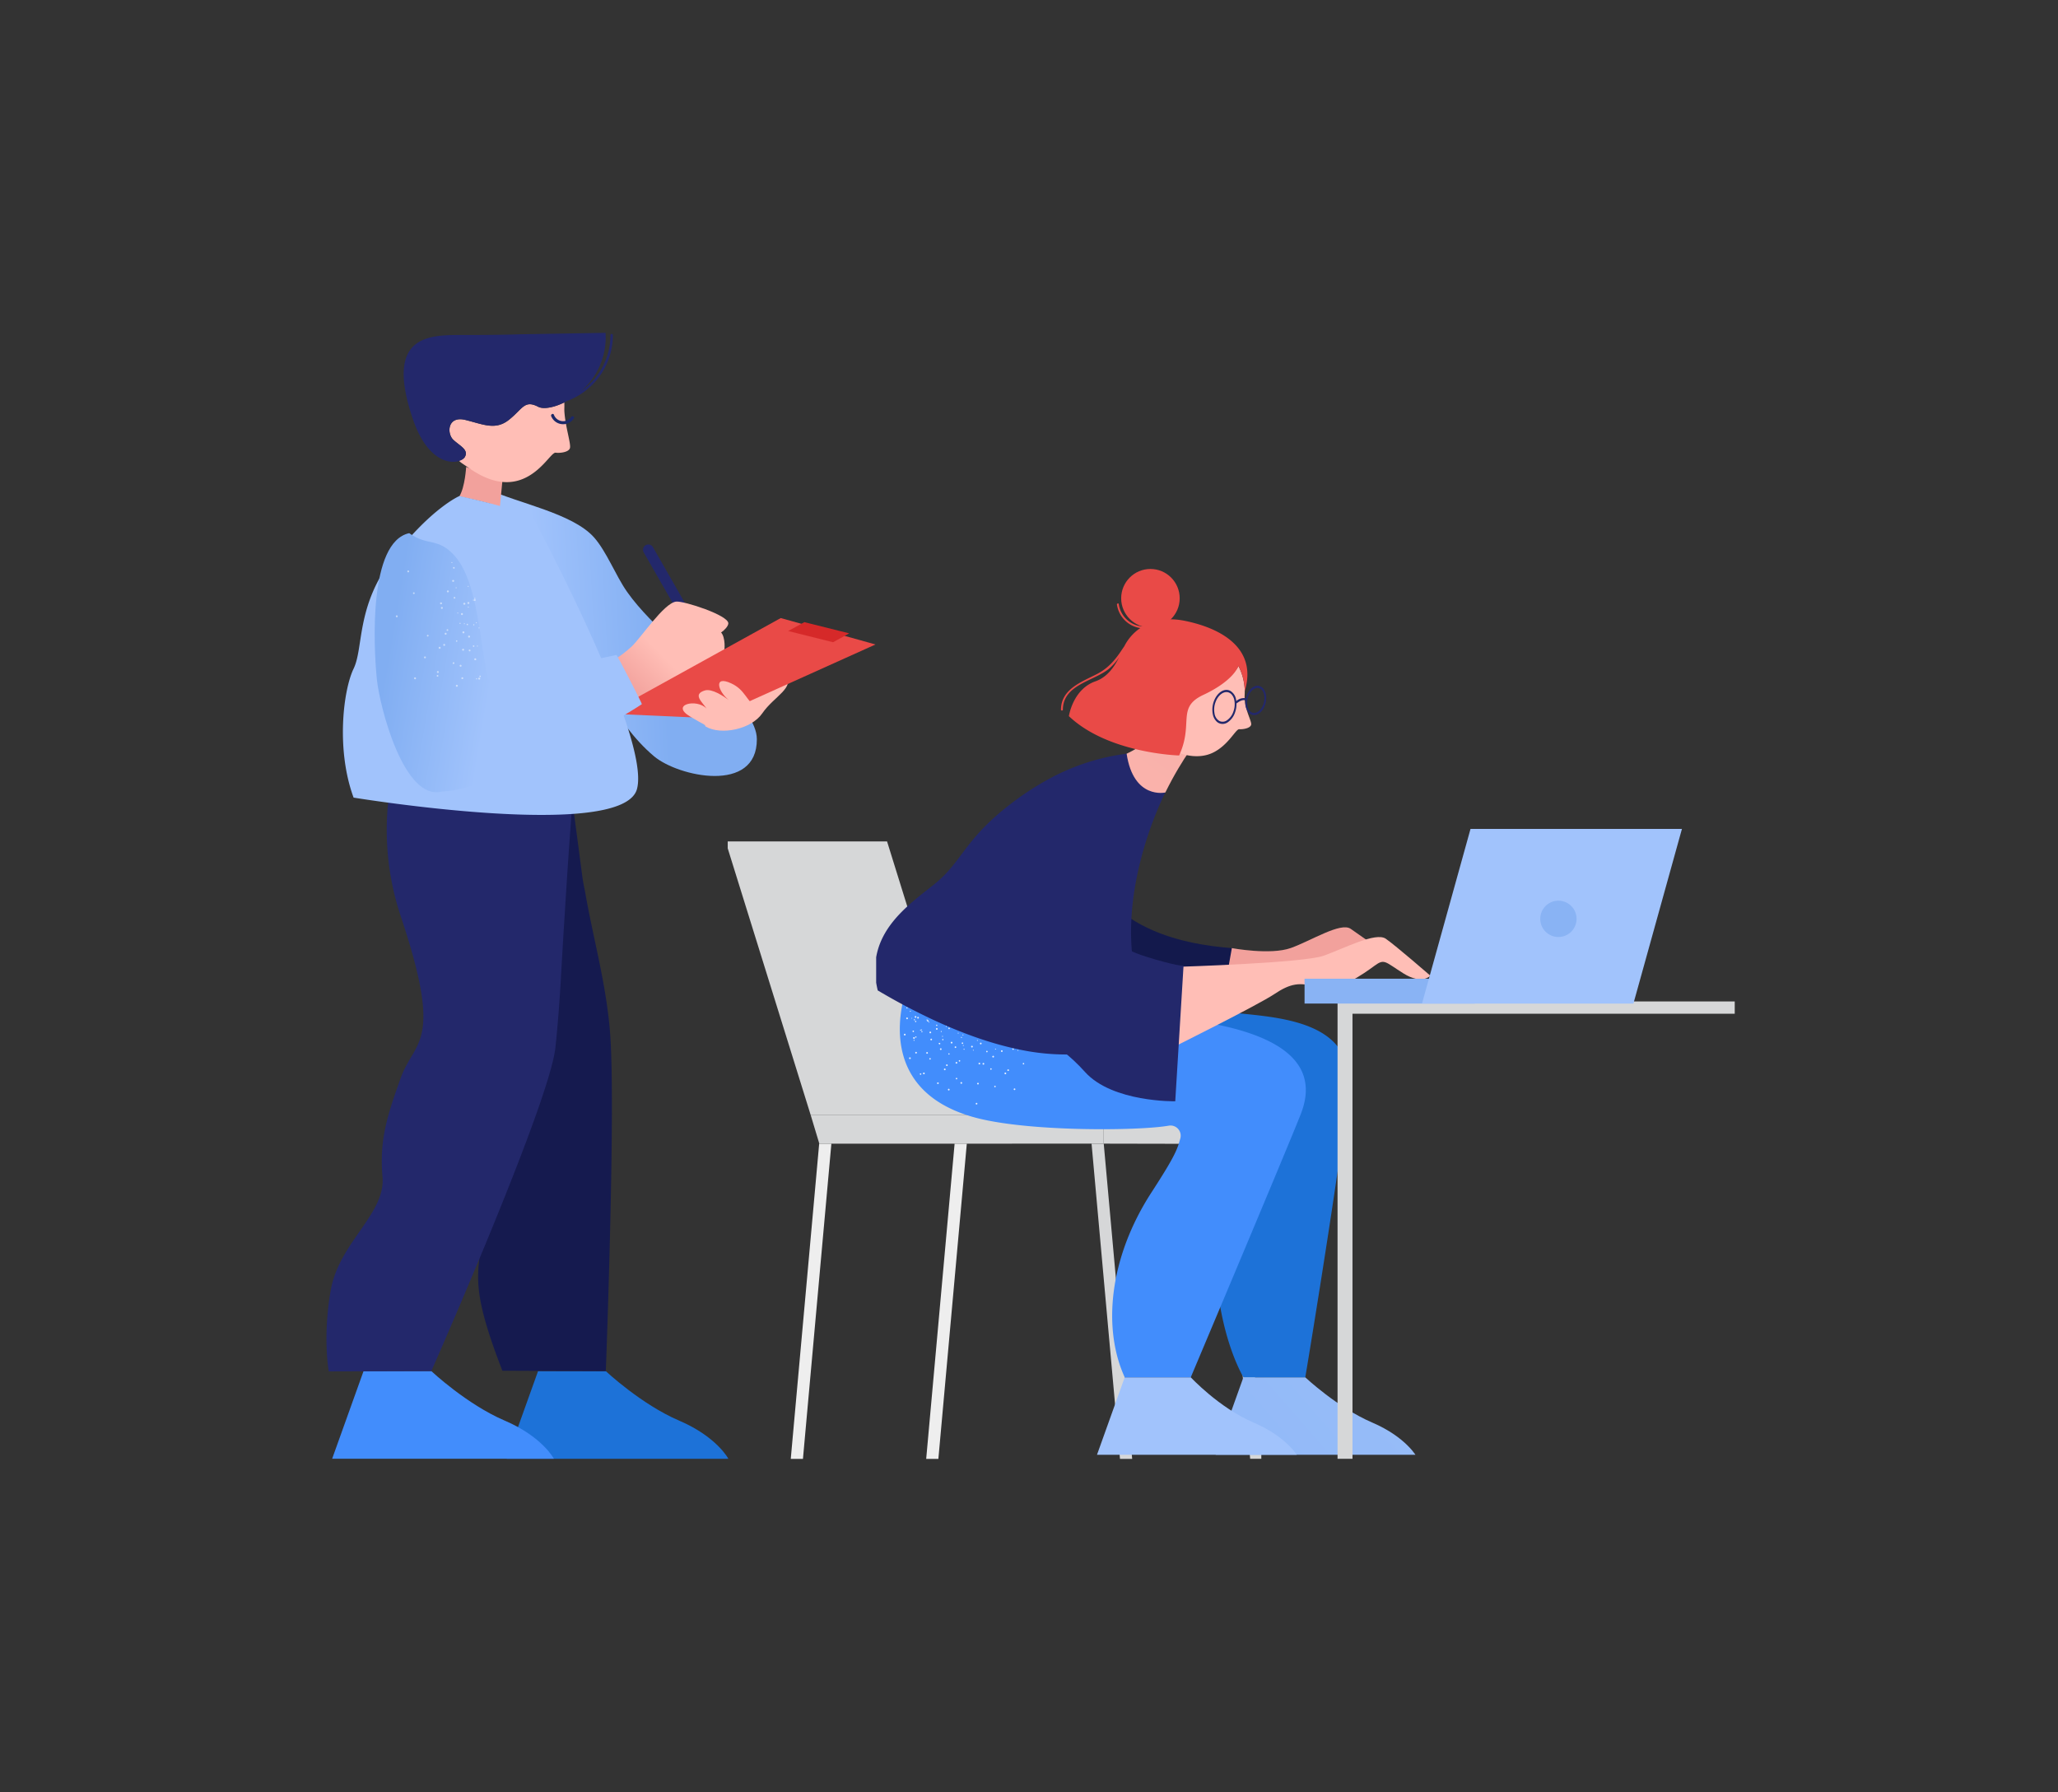
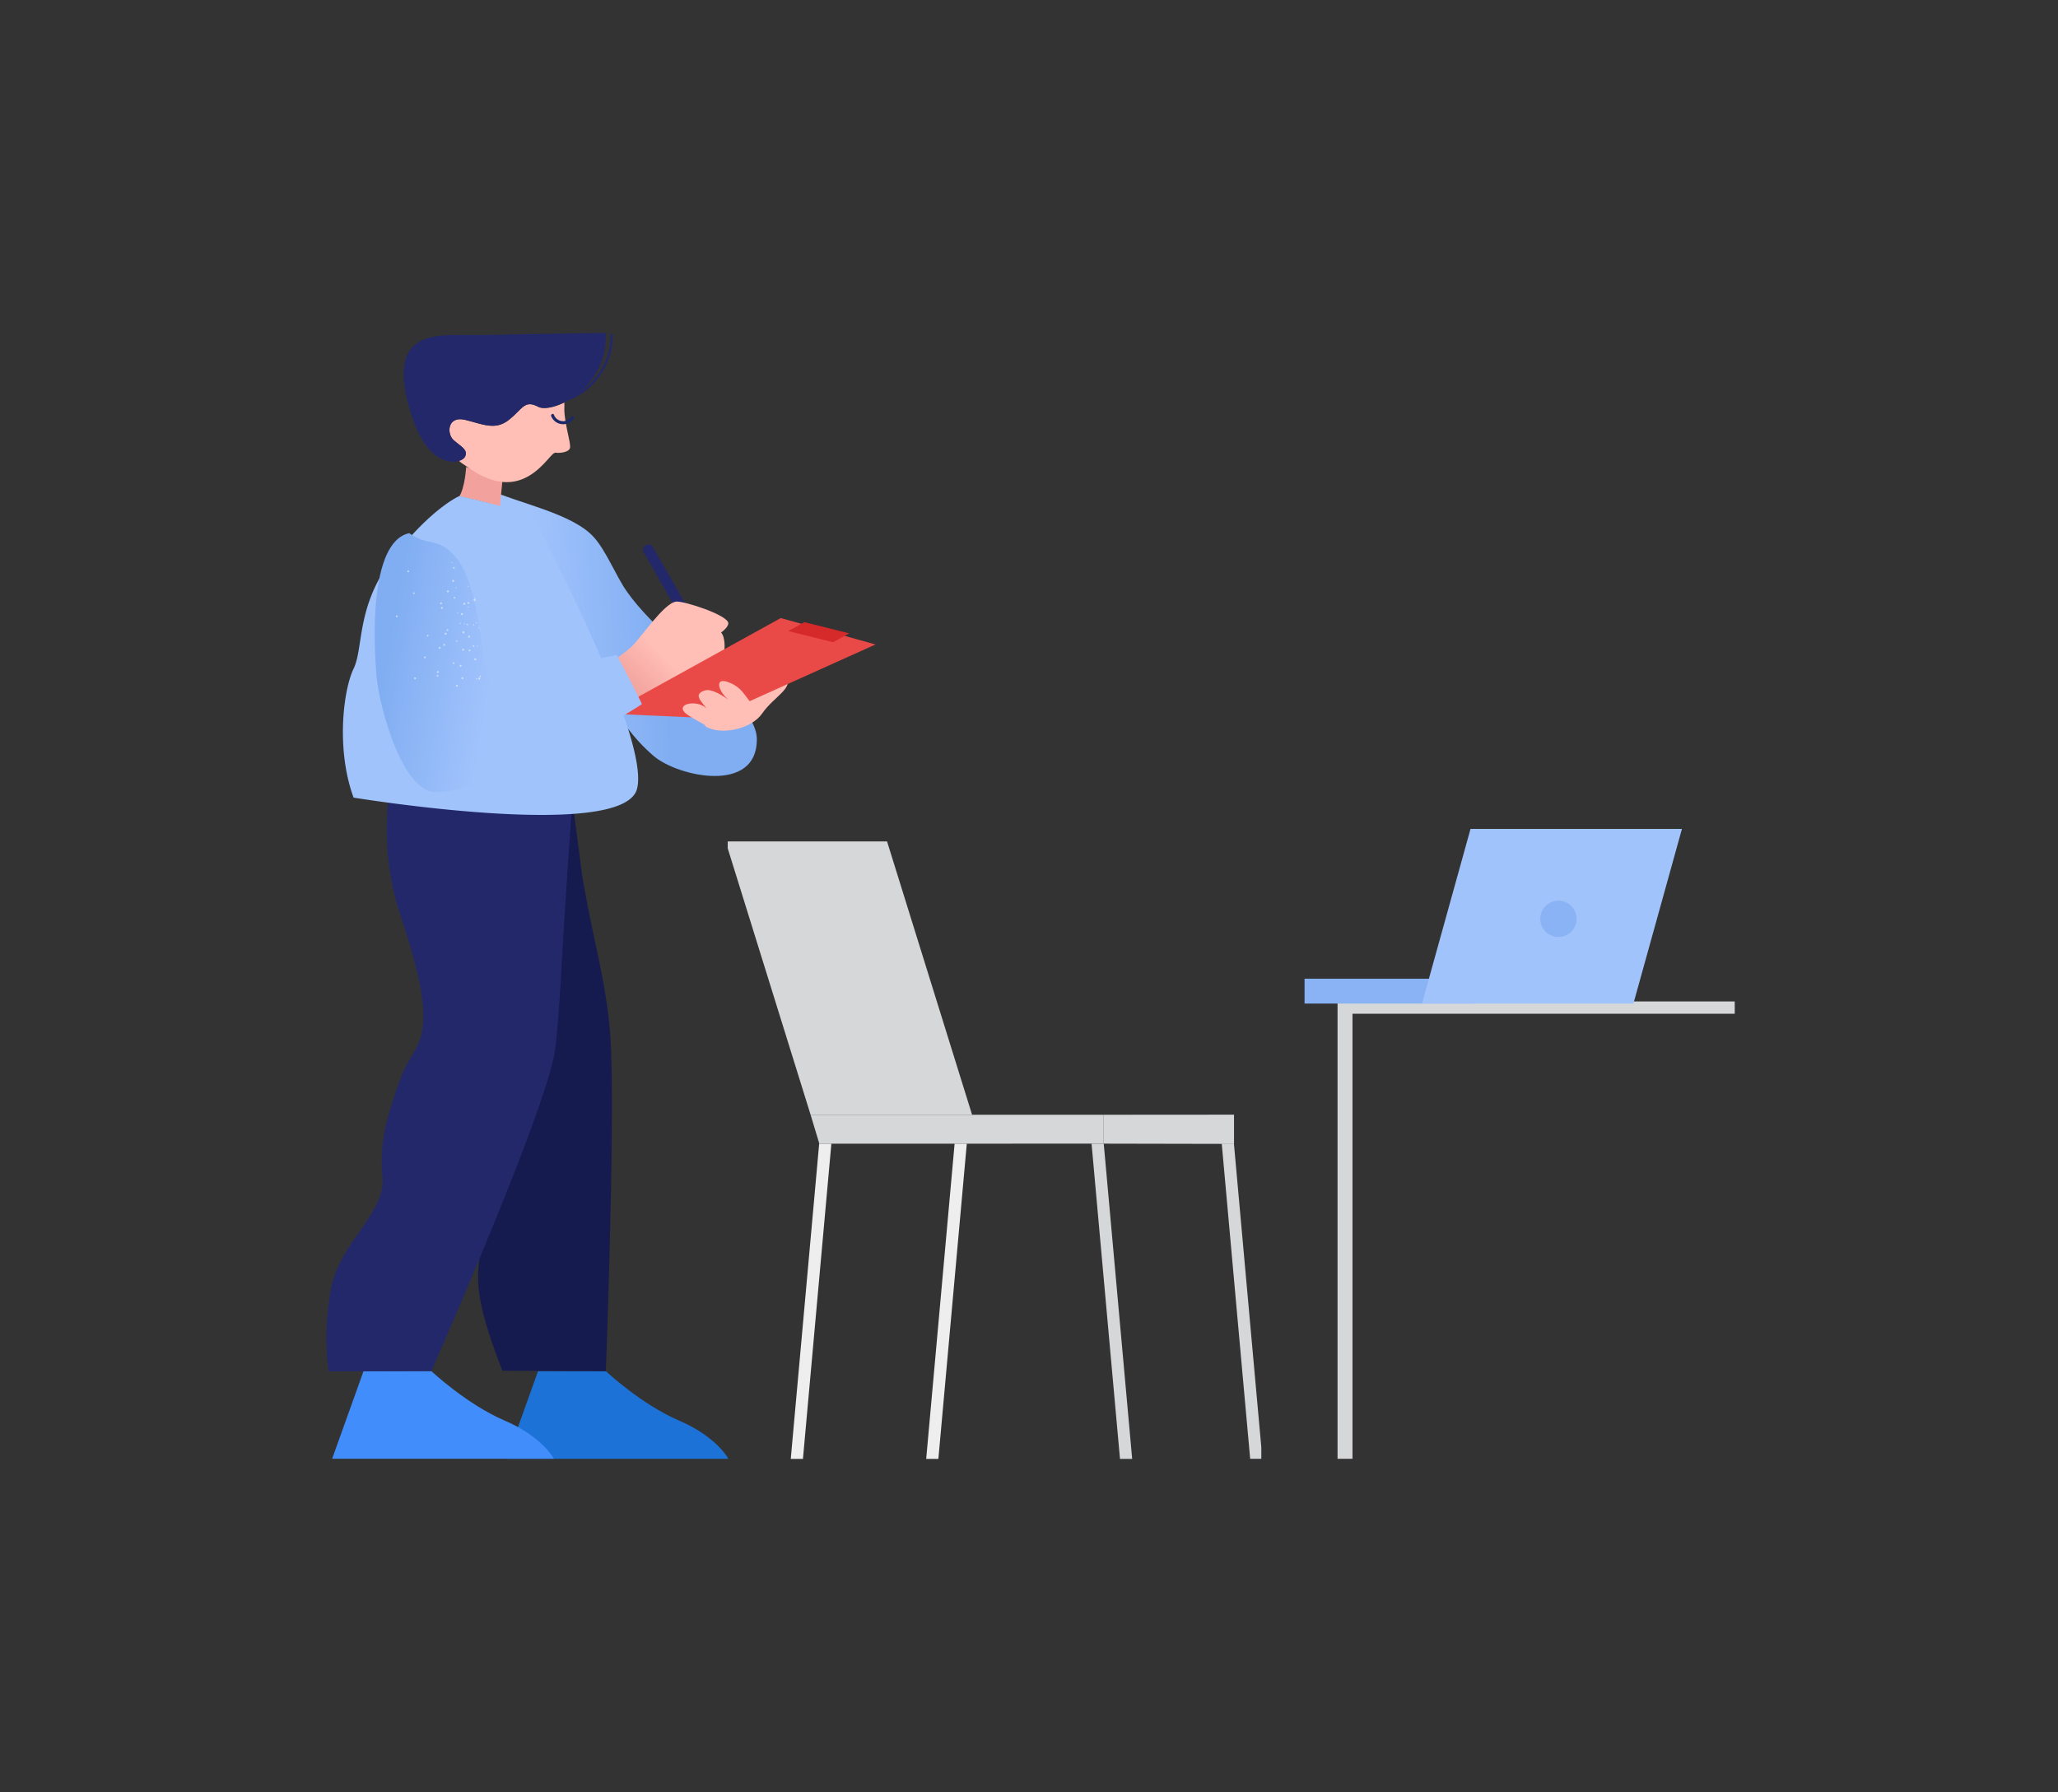
<svg xmlns="http://www.w3.org/2000/svg" xmlns:xlink="http://www.w3.org/1999/xlink" width="643" height="560" viewBox="0 0 643 560">
  <rect x="0" y="0" width="643" height="560" fill="#333333" stroke="none" />
  <defs>
    <clipPath id="clip-path">
      <rect id="Rectangle_5547" data-name="Rectangle 5547" width="166.718" height="193.042" />
    </clipPath>
    <linearGradient id="linear-gradient" x1="290.232" y1="-34.201" x2="303.728" y2="-34.201" gradientUnits="objectBoundingBox">
      <stop offset="0.09" stop-color="#eee" />
      <stop offset="0.818" stop-color="#d6d7d8" />
    </linearGradient>
    <linearGradient id="linear-gradient-2" x1="248.547" y1="-34.201" x2="262.042" y2="-34.201" xlink:href="#linear-gradient" />
    <linearGradient id="linear-gradient-3" x1="-190.935" y1="-34.201" x2="-177.439" y2="-34.201" xlink:href="#linear-gradient" />
    <linearGradient id="linear-gradient-4" x1="-144.467" y1="-34.201" x2="-130.972" y2="-34.201" xlink:href="#linear-gradient" />
    <linearGradient id="linear-gradient-5" x1="42.808" y1="-316.796" x2="31.332" y2="-296.882" xlink:href="#linear-gradient" />
    <linearGradient id="linear-gradient-6" x1="50.455" y1="-25.856" x2="39.062" y2="-21.88" xlink:href="#linear-gradient" />
    <linearGradient id="linear-gradient-7" x1="-268.232" y1="-287.932" x2="-214.065" y2="-320.063" xlink:href="#linear-gradient" />
    <clipPath id="clip-path-2">
-       <rect id="Rectangle_5548" data-name="Rectangle 5548" width="172.986" height="277.028" />
-     </clipPath>
+       </clipPath>
    <linearGradient id="linear-gradient-8" x1="-63.816" y1="-60.08" x2="-50.321" y2="-60.08" gradientUnits="objectBoundingBox">
      <stop offset="0" stop-color="#ffbeb6" />
      <stop offset="1" stop-color="#f2a19c" />
    </linearGradient>
    <linearGradient id="linear-gradient-9" x1="-66.196" y1="74.58" x2="-52.701" y2="74.58" gradientUnits="objectBoundingBox">
      <stop offset="0" stop-color="#28306d" />
      <stop offset="1" stop-color="#13194c" />
    </linearGradient>
    <linearGradient id="linear-gradient-10" x1="66.776" y1="184.345" x2="57.202" y2="187.644" gradientUnits="objectBoundingBox">
      <stop offset="0" stop-color="#a1c3fc" />
      <stop offset="0.696" stop-color="#81aef2" />
      <stop offset="0.844" stop-color="#7dacf1" />
      <stop offset="1" stop-color="#78a9ef" />
    </linearGradient>
    <linearGradient id="linear-gradient-11" x1="55.249" y1="185.798" x2="37.516" y2="193.495" gradientUnits="objectBoundingBox">
      <stop offset="0" stop-color="#a1c3fc" />
      <stop offset="0.696" stop-color="#81aef2" />
      <stop offset="1" stop-color="#78a9ef" />
    </linearGradient>
    <linearGradient id="linear-gradient-12" x1="36.8" y1="38.603" x2="27.583" y2="30.902" gradientUnits="objectBoundingBox">
      <stop offset="0.129" stop-color="#428dfc" />
      <stop offset="0.999" stop-color="#1d72d8" />
    </linearGradient>
    <linearGradient id="linear-gradient-13" x1="30.153" y1="25.192" x2="31.876" y2="35.397" gradientUnits="objectBoundingBox">
      <stop offset="0" stop-color="#23286b" />
      <stop offset="1" stop-color="#151a4f" />
    </linearGradient>
    <linearGradient id="linear-gradient-14" x1="136.617" y1="102.627" x2="143.251" y2="93.219" xlink:href="#linear-gradient-8" />
    <linearGradient id="linear-gradient-15" x1="173.576" y1="70.906" x2="181.993" y2="88.718" gradientUnits="objectBoundingBox">
      <stop offset="0" stop-color="#e94a47" />
      <stop offset="0.992" stop-color="#d62929" />
    </linearGradient>
    <clipPath id="clip-path-3">
      <rect id="Rectangle_5549" data-name="Rectangle 5549" width="124.098" height="142.901" />
    </clipPath>
    <clipPath id="clip-path-4">
      <rect id="Rectangle_5551" data-name="Rectangle 5551" width="119.084" height="55.155" />
    </clipPath>
    <linearGradient id="linear-gradient-16" x1="0.295" y1="0.525" x2="0.648" y2="0.455" gradientUnits="objectBoundingBox">
      <stop offset="0" stop-color="#a1c3fc" />
      <stop offset="1" stop-color="#81aef2" />
    </linearGradient>
    <linearGradient id="linear-gradient-17" x1="65.947" y1="197.945" x2="44.676" y2="200.956" xlink:href="#linear-gradient-12" />
    <linearGradient id="linear-gradient-18" x1="84.801" y1="24.407" x2="56.986" y2="20.471" xlink:href="#linear-gradient-13" />
    <linearGradient id="linear-gradient-19" x1="237.343" y1="162.285" x2="237.343" y2="127.58" xlink:href="#linear-gradient-8" />
    <linearGradient id="linear-gradient-20" x1="0.45" y1="0.509" x2="0.115" y2="0.778" xlink:href="#linear-gradient-8" />
    <linearGradient id="linear-gradient-21" x1="39.121" y1="24.094" x2="57.606" y2="41.148" xlink:href="#linear-gradient-11" />
    <linearGradient id="linear-gradient-22" x1="0.45" y1="0.545" x2="0.066" y2="0.482" xlink:href="#linear-gradient-16" />
  </defs>
  <g id="usability_testing_testing" data-name="usability testing_testing" transform="translate(-40 -3700)">
    <g id="Group_10408" data-name="Group 10408" transform="translate(-33.032 -24.34)">
      <g id="clip-1596" transform="translate(300.399 3901.865)">
        <g id="Group_10394" data-name="Group 10394" transform="translate(0 85.239)">
          <g id="Group_10393" data-name="Group 10393" transform="translate(166.718 193.042) rotate(180)">
            <g id="Group_10392" data-name="Group 10392" clip-path="url(#clip-path)">
              <path id="chair_leg-i0" d="M12.689,0H8.881L0,98.487H3.764L3.8,98.6Z" transform="translate(134.331 -0.032)" fill="url(#linear-gradient)" />
              <path id="chair_leg_3_-i0" d="M12.688,0H8.881L0,98.487H3.764L3.8,98.6Z" transform="translate(92.018 -0.032)" fill="url(#linear-gradient-2)" />
              <path id="chair_leg_1_-i0" d="M0,0H3.808l8.881,98.487H8.926l-.031.114Z" transform="translate(40.349 -0.032)" fill="url(#linear-gradient-3)" />
              <path id="chair_leg_2_-i0" d="M0,0H3.808l8.881,98.487H8.925l-.031.114Z" transform="translate(-0.326 -0.032)" fill="url(#linear-gradient-4)" />
              <path id="chair_bottom-i0" d="M0,.012,88.855,0l2.726,9.037H0Z" transform="translate(49.241 98.453)" fill="url(#linear-gradient-5)" />
              <path id="chair_back-i0" d="M50.454,0H0L26.566,85.407H77.02Z" transform="translate(90.368 107.49)" fill="url(#linear-gradient-6)" />
              <path id="chair_bottom_1_-i0" d="M40.714.082,0,0V9.137l40.714-.029Z" transform="translate(8.528 98.383)" fill="url(#linear-gradient-7)" />
            </g>
          </g>
        </g>
        <g id="Group_10397" data-name="Group 10397" transform="translate(46.38 0)">
          <g id="Group_10396" data-name="Group 10396" transform="translate(0 0)">
            <g id="Group_10395" data-name="Group 10395" clip-path="url(#clip-path-2)">
              <path id="L_hand_1_-i1" d="M449.551,490.512s12.069,2.249,18.445-.04,15.554-8.156,18.681-5.988,12.581,8.814,12.581,8.814-2.646,2.891-8.422-.722-6.58-1.26-9.709,1.029-9.283,8.794-14.937,6.866-8.662-1.325-13.714,2.048-12.631,7.83-12.631,7.83l4.33-16.985Z" transform="translate(-338.417 -371.792)" fill="url(#linear-gradient-8)" />
              <path id="R_sleeve_1_-i1" d="M280.422,391.4c.227.929.433,1.9.611,2.888,4.085,22.424,13.858,31.98,26.858,33.1,6.994.6,12.946-.448,17.849-.958l1.267-7.106C290.4,416.59,283.539,398.191,280.422,391.4Z" transform="translate(-215.874 -300.607)" fill="url(#linear-gradient-9)" />
              <path id="L_shoe-i1" d="M467.63,1091.832l-8.957,25.021,63.231,0s-3.242-6.262-14.05-10.9-20.9-14.121-20.9-14.121H467.63" transform="translate(-352.89 -839.004)" fill="url(#linear-gradient-10)" />
              <path id="R_shoe-i1" d="M307.343,1091.825l-8.957,25.021,63.232,0s-3.242-6.262-14.05-10.9-19.588-14.124-19.588-14.124l-20.638,0" transform="translate(-229.682 -838.997)" fill="url(#linear-gradient-11)" />
              <path id="L_trousers-i1" d="M182.211,590.673c-18.7-1.94-48.3-2.856-48.3-2.856l-43.747,7.648s-9.018,20.131,26.766,21.993c17.051.888,53.54,8.171,62.279,4.484a3.18,3.18,0,0,1,4.418,3.085c-.183,3.442-.2,5.227-5.058,18.461-7.378,20.094-2.5,47.379,5.02,60.922h19.328c.981-5.53,13.133-79.956,13.523-91.965C217.052,593.539,195.406,592.042,182.211,590.673Z" transform="translate(-68.848 -451.583)" fill="url(#linear-gradient-12)" />
              <path id="R_trousers-i1" d="M36.4,554.841S21.839,587.985,56.32,597.749c16.431,4.653,51.705,4.34,61.043,2.686a3.182,3.182,0,0,1,3.625,3.989c-.94,3.315-1.351,5.052-9.021,16.878-13.152,20.277-15.389,42.4-8.352,57.76l20.637,0s29.729-70.5,34.331-82.136c6.544-16.537-7.756-24.318-26.174-28.082S80.75,557.1,80.75,557.1L36.4,554.841" transform="translate(-25.954 -426.236)" fill="#428dfc" />
              <path id="texture-3-i1" d="M60.508,605.569a.135.135,0,1,0-.071-.178h0a.136.136,0,0,0,.071.178Zm1.273-3.056a.149.149,0,0,0,.187-.072.139.139,0,0,0-.081-.176.128.128,0,0,0-.172.057l-.006.014a.137.137,0,0,0,.072.178Zm12.588,3.021a.138.138,0,0,0,.18.078h0a.126.126,0,0,0,.076-.162.1.1,0,0,0-.007-.016.134.134,0,0,0-.171-.08.139.139,0,0,0-.078.18Zm-18.62-5.328a.132.132,0,1,0,0-.187.126.126,0,0,0-.011.178l.009.009Zm11.6,4.893a.15.15,0,0,0,.142.14.141.141,0,0,0,0-.282.153.153,0,0,0-.139.142Zm-24.873,1.289a.258.258,0,0,0,.362.031l.007-.006a.253.253,0,0,0,.026-.358v0a.258.258,0,0,0-.362-.031l-.007.006a.253.253,0,0,0-.026.358Zm4.734-4.117a.261.261,0,1,0,.392-.346h0a.253.253,0,0,0-.358-.026h0a.271.271,0,0,0-.032.371Zm14.1,19.858a.264.264,0,0,0,.244.276.25.25,0,0,0,.276-.221s0-.01,0-.014a.263.263,0,0,0-.244-.276.255.255,0,0,0-.277.235Zm.437-6.262a.26.26,0,1,0,.52.032h0a.257.257,0,0,0-.235-.278h0a.277.277,0,0,0-.285.246Zm.445-6.272a.256.256,0,0,0,.235.276h.01a.25.25,0,0,0,.276-.221s0-.01,0-.014a.278.278,0,0,0-.245-.285.262.262,0,0,0-.277.244Zm.437-6.263a.26.26,0,1,0,.519.031.257.257,0,0,0-.235-.278h0a.262.262,0,0,0-.285.235.036.036,0,0,1,0,.012Zm-23.013-7.768a.261.261,0,1,0,.493-.168v0a.263.263,0,0,0-.331-.161.26.26,0,0,0-.162.328.007.007,0,0,0,0,0Zm9.773,20.42a.258.258,0,1,0-.123-.349A.265.265,0,0,0,49.385,615.986Zm2.8-5.623a.258.258,0,1,0-.123-.349.266.266,0,0,0,.123.349Zm2.8-5.614a.251.251,0,1,0-.011,0Zm18.2,12.977a.263.263,0,0,0,.332.161.254.254,0,0,0,.162-.319v0a.248.248,0,0,0-.3-.176l-.019.006A.273.273,0,0,0,73.187,617.725ZM71.2,611.761a.277.277,0,0,0,.332.169.264.264,0,0,0,.161-.332.258.258,0,0,0-.327-.162l0,0a.254.254,0,0,0-.163.319S71.2,611.761,71.2,611.761Zm-1.984-5.954a.249.249,0,0,0,.311.165l.012,0a.258.258,0,0,0,.174-.321.09.09,0,0,0,0-.013.261.261,0,1,0-.492.172Zm-25.263,7.282a.232.232,0,1,0-.069-.322s0,0,0,0a.234.234,0,0,0,.071.318Zm2.969-4.755a.234.234,0,0,0,.255-.392.23.23,0,0,0-.32.063s-.006.008-.008.012a.225.225,0,0,0,.064.313l.008,0Zm2.875-4.892a.192.192,0,0,0,.094.137.233.233,0,0,0,.318-.072.236.236,0,0,0-.071-.326h0a.231.231,0,0,0-.218-.017h-.009a.161.161,0,0,0-.09.088.193.193,0,0,0-.022.19Zm3.063-4.618a.234.234,0,0,0,.245-.4.231.231,0,0,0-.318.071.237.237,0,0,0,.071.327ZM67.1,616.834a.245.245,0,0,0,.287.176.224.224,0,0,0,.17-.267.04.04,0,0,1,0-.01.23.23,0,0,0-.273-.178h0a.241.241,0,0,0-.178.278Zm-1.251-5.457a.229.229,0,0,0,.276.169.225.225,0,0,0,.171-.267.039.039,0,0,1,0-.01.23.23,0,0,0-.273-.178h0a.238.238,0,0,0-.167.285Zm-1.262-5.472a.23.23,0,0,0,.273.178h0a.218.218,0,0,0,.173-.255.119.119,0,0,0-.006-.021.23.23,0,0,0-.273-.178h0a.234.234,0,0,0-.167.276ZM41.612,599.67a.227.227,0,0,0,.316.055l.008-.006a.22.22,0,0,0,.058-.305.067.067,0,0,0-.008-.011.23.23,0,0,0-.32-.062s0,0-.006,0a.237.237,0,0,0-.049.326Zm4.562-3.259a.23.23,0,0,0,.317.059.236.236,0,0,0,.058-.327.244.244,0,0,0-.327-.058.232.232,0,0,0-.049.325Zm8.914,17.865a.235.235,0,0,0,.2.264.229.229,0,0,0,.264-.187.244.244,0,0,0-.187-.274A.241.241,0,0,0,55.088,614.276Zm.931-5.533a.222.222,0,0,0,.173.262l.014,0a.229.229,0,0,0,.264-.187.244.244,0,0,0-.187-.274A.235.235,0,0,0,56.019,608.743Zm.922-5.532a.229.229,0,1,0,.451.078h0a.229.229,0,1,0-.451-.078Zm19.112,6.583a.219.219,0,0,0,.3.058.062.062,0,0,0,.011-.008.231.231,0,0,0,.062-.32s0,0,0-.006a.239.239,0,0,0-.325-.049.228.228,0,0,0-.055.317l.006.009ZM72.8,605.226a.239.239,0,0,0,.327.058.235.235,0,0,0-.269-.385.229.229,0,0,0-.066.316.068.068,0,0,0,.008.01Zm-28.48-6.034a.138.138,0,0,0,.2-.008.139.139,0,0,0-.008-.2.138.138,0,0,0-.2.008.143.143,0,0,0,.008.2Zm2.251-2.414a.138.138,0,1,0-.008-.2h0a.144.144,0,0,0,.008.2Zm10.729,7.2a.135.135,0,1,0,.13-.14h0a.136.136,0,0,0-.13.14Zm-.119-3.3a.143.143,0,0,0,.149.13.134.134,0,0,0,.13-.14h0a.13.13,0,0,0-.13-.131h-.01a.139.139,0,0,0-.139.137s0,0,0,0Zm-6.292.564a.148.148,0,0,0,.176-.081.133.133,0,0,0-.074-.174l-.007,0a.131.131,0,0,0-.172.068l0,.012a.139.139,0,0,0,.081.177Zm1.165-3.1a.148.148,0,0,0,.176-.081.141.141,0,0,0-.081-.176.132.132,0,0,0-.174.063l0,.008a.138.138,0,0,0,.073.182l.009,0Zm-10.091,4.335a.149.149,0,0,0,.206-.044s0,0,0,0a.152.152,0,0,0-.04-.212l-.01-.006a.149.149,0,0,0-.206.044s0,0,0,0a.162.162,0,0,0,.049.218Zm2.025-3.179a.158.158,0,0,0,.169-.268.149.149,0,0,0-.206.044s0,0,0,0a.152.152,0,0,0,.03.213.038.038,0,0,0,.009.007Zm2.033-3.181a.168.168,0,0,0,.2-.028c.008-.01.017-.012.016-.021a.158.158,0,1,0-.218.049Zm11.5,9.054a.144.144,0,0,0,.167.119l.018,0a.156.156,0,0,0,.115-.185.171.171,0,0,0-.186-.124.159.159,0,0,0-.115.192v0Zm-.818-3.686a.158.158,0,0,0,.192.115h0a.155.155,0,0,0,.115-.185.158.158,0,1,0-.308.071Zm-15.943-8.12a.152.152,0,0,0,.211.037.157.157,0,0,0,.049-.216l0-.006a.158.158,0,0,0-.256.185Zm9.038,10.08a.219.219,0,0,0,.06.029.153.153,0,0,0,.178-.123.015.015,0,0,0,0-.006.159.159,0,0,0-.119-.18h-.009a.153.153,0,0,0-.178.123.015.015,0,0,0,0,.005.14.14,0,0,0,.068.15Zm.6-3.872a.153.153,0,0,0,.117.18h0a.167.167,0,0,0,.189-.12.171.171,0,0,0-.129-.188.155.155,0,0,0-.179.127Zm-5.547,13.077a.267.267,0,1,0,.307-.221.268.268,0,0,0-.307.221Zm1-6.4a.273.273,0,0,0,.23.305.266.266,0,1,0-.23-.305Zm1.008-6.4a.267.267,0,1,0,.307-.221.268.268,0,0,0-.307.221Zm23.493,12.994a.281.281,0,0,0,.383.06.27.27,0,0,0-.322-.434A.274.274,0,0,0,70.348,612.847Zm-3.805-5.234a.273.273,0,0,0,.374.06.268.268,0,0,0-.313-.436A.273.273,0,0,0,66.543,607.613ZM39,600.8a.271.271,0,1,0-.089-.373A.277.277,0,0,0,39,600.8Zm3.367-5.533a.267.267,0,0,0,.369-.073l0-.006a.275.275,0,0,0-.089-.373.268.268,0,0,0-.369.085l0,0a.265.265,0,0,0,.087.362Zm14.183,20.466a.285.285,0,0,0,.327.2.27.27,0,0,0,.189-.327.263.263,0,0,0-.313-.2h-.006a.27.27,0,0,0-.2.328Zm-1.518-6.3a.271.271,0,0,0,.327.2h0a.262.262,0,0,0,.191-.317h0a.265.265,0,1,0-.518.117,0,0,0,0,0,0,0Zm-1.516-6.291a.263.263,0,0,0,.312.2h.006a.271.271,0,1,0-.32-.209Zm-.886,14.673a.265.265,0,1,0,.208-.32.271.271,0,0,0-.208.32Zm-1.249-6.328a.27.27,0,0,0,.319.209.275.275,0,0,0,.21-.311.285.285,0,0,0-.321-.219.279.279,0,0,0-.208.321Zm-1.249-6.328a.27.27,0,0,0,.319.209.266.266,0,0,0-.1-.522h0A.277.277,0,0,0,50.137,605.159Zm-1.24-6.33a.256.256,0,0,0,.294.214l.017,0a.266.266,0,1,0-.311-.212Zm-8.4,9.063a.265.265,0,0,0,.209.309h0a.268.268,0,0,0,.319-.2.27.27,0,1,0-.53-.105Zm1.27-6.33a.266.266,0,1,0,.52.112v-.005a.278.278,0,0,0-.212-.318.264.264,0,0,0-.308.21v0Zm1.262-6.32a.27.27,0,1,0,.318-.213A.27.27,0,0,0,43.033,595.242Zm20.464,14.6a.272.272,0,0,0,.375.07.265.265,0,0,0,.071-.367.261.261,0,0,0-.358-.087l-.01.006a.267.267,0,0,0-.083.37l0,.008Zm-3.571-5.369a.272.272,0,0,0,.375.07.265.265,0,0,0,.071-.366.261.261,0,0,0-.358-.088l-.01.006a.267.267,0,0,0-.083.37.024.024,0,0,0,0,.008Zm-7.152,2.211a.2.2,0,0,0,.372-.155.192.192,0,0,0-.248-.112l-.019.008a.2.2,0,0,0-.1.258Zm-1.91-4.464a.2.2,0,1,0,.371-.163h0a.2.2,0,0,0-.261-.107l-.006,0a.207.207,0,0,0-.1.268Zm-1.911-4.473a.2.2,0,1,0,.1-.268h0a.208.208,0,0,0-.1.268Zm-6.476,8.449a.2.2,0,0,0,.2.2.211.211,0,0,0,.2-.205.2.2,0,0,0-.2-.2h0a.193.193,0,0,0-.2.191.1.1,0,0,0,0,.015Zm-.065-4.869a.216.216,0,0,0,.207.206.2.2,0,0,0,.2-.2v0a.194.194,0,0,0-.189-.2h-.007a.2.2,0,0,0-.207.194.009.009,0,0,0,0,0Zm-.053-4.861a.193.193,0,0,0,.191.2h.014a.192.192,0,0,0,.2-.186v-.01a.216.216,0,0,0-.207-.206.2.2,0,0,0-.2.2s0,0,0,0Zm-1.1-.992a.112.112,0,0,0,.126.095.111.111,0,0,0-.031-.221l-.01,0a.11.11,0,0,0-.085.124Zm3.1,4.288a.18.18,0,0,0,.25.05h0a.166.166,0,0,0,.061-.226.11.11,0,0,0-.01-.015.171.171,0,0,0-.23-.068l-.012.008a.177.177,0,0,0-.065.242A.031.031,0,0,1,44.359,599.758Zm-2.333-3.73a.171.171,0,0,0,.23.068l.012-.008a.177.177,0,0,0,.065-.242l-.006-.01a.185.185,0,0,0-.252-.059.176.176,0,0,0-.056.242l.006.008Zm-2.34-3.719a.187.187,0,0,0,.252.059.18.18,0,0,0,.062-.246l0-.006a.185.185,0,0,0-.252-.059.188.188,0,0,0-.059.253Z" transform="translate(-30.206 -454.822)" fill="#fff" opacity="0.86" />
              <path id="L_hand-i1" d="M405.054,506.466s38.751-1.174,45.127-3.463,16.24-7.469,19.368-5.3S483.5,509.266,483.5,509.266s-2.646,2.891-8.421-.723-5.894-4.7-9.023-2.409-12.03,8.794-17.683,6.867-8.662-1.325-13.714,2.048S403.3,531.523,403.3,531.523l1.752-25.057" transform="translate(-310.328 -381.916)" fill="#ffbeb6" />
              <path id="sweater-i1" d="M90.675,261.64l-12.1-12.118h0a68.831,68.831,0,0,0-23.043,7.225,89.56,89.56,0,0,0-11.365,7.1c-16.547,12.143-16.588,19.277-25.892,26.631a.574.574,0,0,1-.06.048c-9.287,7.336-21.5,16.023-17.4,32.962q6.194,3.659,11.829,6.5c12.334,6.265,22.732,9.859,31.364,11.739,0,0,.006.006.006,0a70.815,70.815,0,0,0,15.8,1.779,42.9,42.9,0,0,0,12.406-1.761,27.046,27.046,0,0,0,4.555-1.831A72.715,72.715,0,0,0,89,337.088C67.727,305.6,90.675,261.64,90.675,261.64Z" transform="translate(-0.32 -191.546)" fill="url(#linear-gradient-13)" />
              <path id="R_sleeve-i1" d="M195.585,261.635s-25.807,16.252-19.911,38.886c1.725,6.623,6,9.92,13.8,12.384,9.353,2.952,11.791,2.879,11.791,2.879l-2.588,42.334s-19.611.378-28.182-9.143c-9.64-10.708-17.43-12.032-23.3-16.2-8.915-6.335-11.216-16.991-10.64-29.375,1.082-23.3,18.117-46.078,46.922-53.884h0" transform="translate(-105.23 -191.542)" fill="#23286b" />
              <path id="neck-i1" d="M362.555,211.686s-5.184,5.929-10.785,17.287c0,0-9.94,2.308-12.1-12.118,0,0,10.45-4.75,10.793-9.831Z" transform="translate(-261.415 -158.88)" fill="url(#linear-gradient-14)" />
-               <path id="face-i1" d="M417.582,138.61c0,.1,0,.166,0,.207a.081.081,0,0,1,0,.042c0,.381-.006.768-.027,1.169-.228,4.313,2.246,8.128,2.033,9.288s-2.62,1.53-3.722,1.437-3.389,5.071-8.363,7.4c-4.667,2.183-10.8.691-14.493-2.321.019-9.318,1.434-15.638,10.885-18.112,10.316-2.705,11.707-6.728,11.707-6.728A17.759,17.759,0,0,1,417.582,138.61Z" transform="translate(-302.42 -100.434)" fill="#ffbeb6" />
              <ellipse id="hair-i1" cx="9.142" cy="9.155" rx="9.142" ry="9.155" transform="translate(76.551 0.253)" fill="url(#linear-gradient-15)" />
-               <path id="eyeglasses-i1" d="M471.889,163.856c.872-2.384.3-5.008-1.271-5.853h0c-1.573-.842-3.564.412-4.437,2.795a6.7,6.7,0,0,0-.245.843,3.574,3.574,0,0,0-3,.886c-.02-.144-.026-.291-.056-.431a3.891,3.891,0,0,0-1.807-2.758c-1.821-.975-4.124.482-5.136,3.245a7.443,7.443,0,0,0-.34,4.024,4.282,4.282,0,0,0,1.264,2.378,2.855,2.855,0,0,0,.543.379,2.775,2.775,0,0,0,2.9-.235,5.981,5.981,0,0,0,2.234-3.011,7.731,7.731,0,0,0,.464-2.845c.81-.614,1.846-1.274,2.818-.96a4.663,4.663,0,0,0,1.167,4.011,2.487,2.487,0,0,0,.463.325C469.027,167.494,471.017,166.239,471.889,163.856Zm-11.846,4.666a2.308,2.308,0,0,1-2.407.212,3.231,3.231,0,0,1-1.488-2.3,6.614,6.614,0,0,1,.308-3.573c.884-2.417,2.852-3.714,4.385-2.891a2.323,2.323,0,0,1,.437.3,3.588,3.588,0,0,1,1.051,1.993,6.614,6.614,0,0,1-.308,3.573A5.312,5.312,0,0,1,460.043,168.522Zm7.641-2.5c-1.291-.693-1.729-2.907-.985-4.943s2.4-3.131,3.686-2.441,1.729,2.909.986,4.943S468.972,166.709,467.684,166.019Z" transform="translate(-350.422 -120.996)" fill="#23286b" />
              <path id="hair-2-i1" d="M289.763,52c-5.593-1.142-9.96-.172-13.185,1.739a8.1,8.1,0,0,1-7.512-6.97c-.062-.377-.635-.217-.573.158a8.668,8.668,0,0,0,7.282,7.324,15.138,15.138,0,0,0-4.991,5.689q-.372.527-.733,1.073c-2.2,3.32-4.344,5.834-7.961,7.678C257.3,71.133,251.032,73.383,251,79.763a.3.3,0,0,0,.595,0c.037-7.794,9.422-8.849,14.286-12.7a16.934,16.934,0,0,0,3.28-3.668c-1.424,2.825-3.623,6.173-7.385,7.489-7.077,2.475-8.3,10.884-8.3,10.884,12.316,11.717,34.436,12.29,34.436,12.29,4.657-10.093-.933-14.949,7.585-18.94,9.662-4.528,10.951-9.043,10.951-9.043a17.949,17.949,0,0,1,1.981,7.877C312.562,60.1,300.217,54.13,289.763,52Z" transform="translate(-193.259 -35.529)" fill="#e94a47" />
            </g>
          </g>
        </g>
        <g id="Group_10401" data-name="Group 10401" transform="translate(190.535 135.38)">
          <g id="Group_10400" data-name="Group 10400" transform="translate(124.098 142.901) rotate(180)">
            <g id="Group_10399" data-name="Group 10399" clip-path="url(#clip-path-3)">
              <g id="Group_10398" data-name="Group 10398" transform="translate(0 -0.031)">
                <path id="Path_14993" data-name="Path 14993" d="M124.456,0h-5.028V139.085H0v5.033H124.456Z" fill="#d6d7d8" />
              </g>
            </g>
          </g>
        </g>
        <g id="Group_10404" data-name="Group 10404" transform="translate(179.253 81.478)">
          <g id="Group_10403" data-name="Group 10403" transform="translate(119.084 55.155) rotate(180)">
            <g id="Group_10402" data-name="Group 10402" clip-path="url(#clip-path-4)">
              <rect id="Rectangle_5550" data-name="Rectangle 5550" width="53.156" height="7.764" transform="translate(64.952 0.588)" fill="#89b3f4" />
              <path id="Path_14994" data-name="Path 14994" d="M0,54.825H66.057L81.287,0H15.23Z" transform="translate(0.129 0.588)" fill="#a1c3fc" />
              <ellipse id="Ellipse_457" data-name="Ellipse 457" cx="5.673" cy="5.674" rx="5.673" ry="5.674" transform="translate(33.124 21.384)" fill="#89b3f4" />
            </g>
          </g>
        </g>
      </g>
      <g id="Group_10407" data-name="Group 10407" transform="translate(175.032 3828.339)">
        <path id="Path_14996" data-name="Path 14996" d="M0,0C9.739,1.957,27.227.872,35.569,6.536c4.9,3.33,9.541,10.028,14.179,14.037,5.508,4.76,11.631,7.989,17.767,11.924C75.6,37.679,97.7,45.444,100.241,55.436,104.475,72.068,79.272,72.77,70.359,68.4c-15.123-7.411-25.124-22.654-39.088-32.12C25.03,32.052-8.3,12.455,3.781,2.133L2.132,1.422" transform="translate(50.619 48.914) rotate(14)" fill="url(#linear-gradient-16)" />
        <path id="L_shoe-2" d="M81.991,414.895l-9.812,27.378,69.27,0s-3.552-6.853-15.392-11.928S103.166,414.9,103.166,414.9H81.991" transform="translate(-15.883 -90.468)" fill="url(#linear-gradient-17)" />
        <path id="R_shoe-2" d="M12.093,414.876,2.28,442.254l69.269,0S68,435.4,56.158,430.328s-22.892-15.452-22.892-15.452H12.093" transform="translate(-0.502 -90.464)" fill="#428dfc" />
        <path id="L_trousers-2" d="M98.529,253.434c-1.189-15.307-5.194-29.248-7.648-43.224-.339-1.928-.789-3.83-1.043-5.772-1.211-9.3-5.144-39.331-5.955-43.385l-18.061,2.1-8.665,1.366h0a45.476,45.476,0,0,0-10.733,3.6h0a76.084,76.084,0,0,0,.712,32.286c8.349,36.651,9,31.5,7.713,57.22s2.891,17.037,4.174,44.038-7.674,22.368,5.843,57.246l32.321.134S100.332,276.639,98.529,253.434Z" transform="translate(-9.908 -34.611)" fill="url(#linear-gradient-18)" />
        <path id="R_trousers-2" d="M74.483,215.057s3.008-50.428,4.774-56.739l-54.523,3.2L21.743,167.3c-.581-.119.537.119,0,0a85.13,85.13,0,0,0,1.593,49.378c13.319,39.984,4.167,38.091-.15,50.19-4.34,12.092-6.659,19.488-5.673,30.916,1,11.437-13.458,20.365-16.133,35.14-2.659,14.791-.656,25.595-.656,25.595l32.042-.1s37.009-83.766,38.785-101.23C73.151,241.458,73.151,235.324,74.483,215.057Z" transform="translate(0 -34.01)" fill="#23286b" />
-         <path id="neck-2" d="M71.573,41.6s-.328,6.253-2.139,9.23c0,0,8.76,1.728,12.682,3.236l.776-8.026Z" transform="translate(-27.931 0.3)" fill="url(#linear-gradient-19)" />
+         <path id="neck-2" d="M71.573,41.6s-.328,6.253-2.139,9.23c0,0,8.76,1.728,12.682,3.236l.776-8.026" transform="translate(-27.931 0.3)" fill="url(#linear-gradient-19)" />
        <g id="Group_10406" data-name="Group 10406" transform="translate(98.905 66.128)">
          <g id="Group_10405" data-name="Group 10405" transform="translate(0)">
            <path id="Path_15010" data-name="Path 15010" d="M123.763,178.388a1.659,1.659,0,0,0,1.437-2.483l-15.911-27.78a1.658,1.658,0,0,0-2.878,1.648l15.911,27.78A1.659,1.659,0,0,0,123.763,178.388Z" transform="translate(-106.191 -147.29)" fill="#23286b" />
          </g>
        </g>
        <path id="Path_15011" data-name="Path 15011" d="M114,182.766c2.4-.25,16.326,4.242,16.3,6.793-.009.887-1.249,2.187-2.263,2.862,1.368,1.432,1.265,5.707.748,6.23-1.628,1.645-7.564,4.54-10.422,5.566-6.991,2.511-13.995,9.905-21.652,9.587-1.338-3.944-4-7.789-5.3-11.617,2.077-.365,5.131-2.165,8.587-5.3C102.895,194.254,110.19,183.163,114,182.766Z" transform="translate(-4.74 -98.79)" fill="url(#linear-gradient-20)" />
        <path id="Path_15015" data-name="Path 15015" d="M55.4,243.461c4.827,2.759,14.2.786,17.586-4.138,3.793-5.517,10.5-7.981,7.25-12.423-2.571-3.519-10.411,8.292-13.112,9.319-1.308.5-17.88,2.953-11.362,7.292C55.613,242.821,54.762,243.095,55.4,243.461Z" transform="translate(63.157 -120.407)" fill="#ffbeb6" />
        <path id="Path_15016" data-name="Path 15016" d="M32.447,224.314l51.172-23.059L54.012,193,0,222.853Z" transform="translate(87.924 -103.884)" fill="#e94a47" />
        <path id="Path_15017" data-name="Path 15017" d="M30.343,201.819l-14.014-3.5,5.054-2.774,14.014,3.5Z" transform="translate(127.933 -105.148)" fill="#d62929" />
        <path id="Path_15018" data-name="Path 15018" d="M95.869,240.866c-3.7-2.677-3.94-5.982-8.276-8-5.765-2.681-4.108,2.568-.794,5.194-1.628-1.2-5.278-3.658-7.482-2.989-3.9,1.184-.856,3.568.569,5.682-3.066-3.281-11.6-1.268-5.051,2.525,3,1.739,7.679,4.81,11.008,3.741-.493-.541-.835-1.766-1.327-2.31,2.118-.34,4.657,1.187,6.524.567,1.309-.435,1.28-2.026,2.407-2.463.758-.294,1.872-1.258,2.766-1.26C96.151,240.918,96.4,241.253,95.869,240.866Z" transform="translate(38.898 -123.329)" fill="#ffbeb6" />
        <path id="face-2" d="M92.078,46.591c6-2.447,9-8.4,10.29-8.217s4.144-.123,4.473-1.48-1.36-6.34-1.727-11.1a10.333,10.333,0,0,1-.026-1.324c0-.023.006-.031-.007-.049l.011-.245c.008-.3.012-.825-.023-1.5-3.442,1.7-6.625,2.158-8.143,1.364-4.305-2.243-4.824.59-9.087,4.019-4.278,3.434-8.04,1.466-13.675.082s-5.87,4.295-3.712,6.264,4.837,3.1,3.512,5.37a3.05,3.05,0,0,1-1.909,1.064l.572.478c.181.151.368.293.564.426L75.9,43.582C80.788,46.872,86.455,48.892,92.078,46.591Z" transform="translate(-30.759 -0.927)" fill="#ffbeb6" />
        <path id="hair-2" d="M57.193,27.074C47.927-.015,62.741.669,73.436.669,85.349.669,90.814.446,90.814.446L117.35,0a22.16,22.16,0,0,1-7.578,18.15A21.3,21.3,0,0,0,118.885.708c.011-.48.758-.5.748-.017A21.96,21.96,0,0,1,105.3,21.3c-3.756,2.049-7.342,2.656-8.984,1.8-4.3-2.242-4.822.6-9.091,4.026s-8.033,1.466-13.672.083-5.871,4.289-3.716,6.263,4.845,3.09,3.518,5.367S62.58,42.826,57.193,27.074Z" transform="translate(-30.149 0)" fill="#23286b" />
        <path id="eye-2" d="M109.409,27.832a4.026,4.026,0,0,1-7.079-.7c-.236-.565.6-1.041.842-.467a3.064,3.064,0,0,0,5.408.68C108.938,26.839,109.768,27.326,109.409,27.832Z" transform="translate(-32.112 -1.079)" fill="#1c2868" />
        <path id="sweater-2" d="M55.509,55.863s-8.667,3.7-20.531,19.007S25.7,103.122,22.47,109.806s-5.53,25.267,0,40.279c0,0,84.121,13.8,88.542-2.693S78.2,61.956,78.2,61.956A227,227,0,0,0,55.509,55.863Z" transform="translate(-13.994 -4.864)" fill="url(#linear-gradient-21)" />
        <path id="Path_15012" data-name="Path 15012" d="M155.931,140.252c5.817,4.187,9.029,1.248,14.214,7.1,7.415,8.375,7.763,27.467,10.53,38.819,11.91-2.925,28.754-5.318,40.028-7.871.718,1.019,8.062,15.285,7.914,15.383-8.044,5.341-26.372,15.169-33.576,17.749-5.177,1.854-20.345,9.486-28.853,9.533-11.912,3.192-19.5-26.513-20.364-35.039C144.756,175.444,143.237,143.008,155.931,140.252Z" transform="translate(-130.074 -77.664)" fill="url(#linear-gradient-22)" />
        <path id="texure_1_" d="M264.384,174.2a.154.154,0,1,1,.211.058h0a.156.156,0,0,1-.211-.058Zm3.3-1.837a.17.17,0,0,1,.059-.221.157.157,0,0,1,.21.068.146.146,0,0,1-.042.2.063.063,0,0,1-.016.009.154.154,0,0,1-.21-.057ZM262.634,158.5a.157.157,0,0,1-.112-.193h0a.144.144,0,0,1,.174-.107.053.053,0,0,1,.02.007.153.153,0,0,1,.113.183.159.159,0,0,1-.194.111Zm8.439,20.4a.152.152,0,1,1,.213-.027.144.144,0,0,1-.2.036A.05.05,0,0,1,271.074,178.9Zm-7.041-12.5a.171.171,0,0,1-.177-.142.161.161,0,0,1,.143-.177.16.16,0,0,1,.176.142A.173.173,0,0,1,264.033,166.391Zm3.752-.44a.154.154,0,0,1-.166-.141h0a.15.15,0,0,1,.119-.175l.013,0a.165.165,0,0,1,.177.142A.172.172,0,0,1,267.784,165.951Zm-2,28.774a.293.293,0,0,1-.08-.406s0-.005.006-.009a.29.29,0,0,1,.4-.077l0,0a.293.293,0,0,1,.08.406s0,.005-.006.009a.291.291,0,0,1-.4.077h0Zm4.054-5.892a.3.3,0,1,1,.336-.493l0,0a.289.289,0,0,1,.076.4h0a.309.309,0,0,1-.416.088Zm-24.314-13.4a.3.3,0,0,1-.344-.24.286.286,0,0,1,.215-.341l.016,0a.3.3,0,0,1,.344.241.293.293,0,0,1-.231.343Zm14.084-2.621a.291.291,0,0,1-.341-.231.038.038,0,0,1,0-.01.286.286,0,0,1,.215-.341l.016,0a.317.317,0,0,1,.355.241.3.3,0,0,1-.243.344Zm7.037-1.305a.3.3,0,1,1-.1-.584.293.293,0,0,1,.345.23h0a.3.3,0,0,1-.23.352l-.011,0ZM254.02,188.143a.294.294,0,1,1,.41.095.3.3,0,0,1-.41-.095Zm6.008-3.9a.294.294,0,1,1,.41.095.3.3,0,0,1-.41-.095Zm6-3.9a.314.314,0,1,1,.01.014A.033.033,0,0,1,266.026,180.341Zm-17.049-18.927a.3.3,0,0,1-.224-.355.29.29,0,0,1,.341-.226h0a.285.285,0,0,1,.24.322c0,.007,0,.015,0,.023A.317.317,0,0,1,248.977,161.414Zm14.013,2.953a.283.283,0,0,1-.228-.33.05.05,0,0,1,0-.014.3.3,0,0,1,.341-.238l.015,0a.3.3,0,1,1-.127.58ZM258,193.918a.263.263,0,0,1,.41-.33.262.262,0,0,1-.04.37h0a.265.265,0,0,1-.37-.04Zm5-3.976a.267.267,0,0,1,.411-.342.262.262,0,0,1-.029.371l-.013.011a.259.259,0,0,1-.364-.032.08.08,0,0,0-.007-.008Zm5.171-3.888a.218.218,0,0,1-.167-.09.266.266,0,0,1,.04-.37.27.27,0,0,1,.38.038v0a.268.268,0,0,1,.048.245v.011a.182.182,0,0,1-.088.114.227.227,0,0,1-.213.049Zm-17.4-17.858a.279.279,0,0,1-.236-.3.256.256,0,0,1,.281-.227h.012a.261.261,0,0,1,.237.286s0,0,0,0A.277.277,0,0,1,250.774,168.2Zm12.7,1.431a.263.263,0,0,1-.238-.286.036.036,0,0,0,0-.006.248.248,0,0,1,.267-.229.087.087,0,0,1,.025,0,.263.263,0,0,1,.238.286.018.018,0,0,0,0,.006.269.269,0,0,1-.292.225Zm6.34.721a.266.266,0,0,1,.067-.527.277.277,0,0,1,.237.291.281.281,0,0,1-.3.236Zm-14.6,11.114a.268.268,0,0,1-.324-.188.261.261,0,0,1,.178-.323.278.278,0,0,1,.335.177A.275.275,0,0,1,255.221,181.462Zm6.147-1.769a.253.253,0,0,1-.32-.161.076.076,0,0,0,0-.015.261.261,0,0,1,.178-.323.278.278,0,0,1,.335.177A.267.267,0,0,1,261.367,179.693Zm6.146-1.76a.223.223,0,1,1,.006,0Zm-4.327-17.7a.271.271,0,0,1-.108-.362.268.268,0,0,1,.47.255.262.262,0,0,1-.349.116Zm3.414,17.39a.154.154,0,1,1,.141-.166h0a.153.153,0,0,1-.141.166Zm3.759-.293a.163.163,0,0,1-.166-.152.155.155,0,0,1,.141-.166h0a.149.149,0,0,1,.165.13.093.093,0,0,1,0,.012.16.16,0,0,1-.138.177Zm.175,7.2a.167.167,0,0,1,.068-.21.153.153,0,0,1,.207.061s0,.005,0,.008a.149.149,0,0,1-.055.2l-.013.007a.159.159,0,0,1-.211-.069Zm-1.159-14.28a.154.154,0,1,1,.093-.293.144.144,0,0,1,.108.173.059.059,0,0,1-.007.02.152.152,0,0,1-.188.1l-.006,0Zm.908,24.548a.171.171,0,0,1,.023-.239l0,0a.174.174,0,0,1,.245.016l.009.011a.171.171,0,0,1-.023.239l0,0a.184.184,0,0,1-.254-.027Zm-5.06-17.271a.165.165,0,0,1-.156-.173.107.107,0,0,1,0-.021.176.176,0,0,1,.194-.154.194.194,0,0,1,.164.2.18.18,0,0,1-.205.153Zm4.281.45a.179.179,0,0,1-.154-.2h0a.176.176,0,0,1,.194-.154.181.181,0,1,1-.041.359Zm-1.329,8.073a.219.219,0,0,1-.04-.064.174.174,0,0,1,.116-.218l.006,0a.182.182,0,0,1,.22.111v.011a.174.174,0,0,1-.116.218l-.006,0a.163.163,0,0,1-.179-.057Zm1.6-16.331a.176.176,0,0,1-.071-.239l0,0a.173.173,0,0,1,.235-.068.17.17,0,0,1,.085.224l0,.011a.184.184,0,0,1-.246.076Zm-18.509,25.1a.318.318,0,0,1-.377-.221.306.306,0,0,1,.21-.376.314.314,0,0,1,.377.221.3.3,0,0,1-.21.376Zm7.117-1.969a.3.3,0,1,1,.21-.376.3.3,0,0,1-.21.376Zm7.116-1.959a.314.314,0,0,1-.377-.22.3.3,0,1,1,.377.22Zm-4.215-23.26a.311.311,0,0,1-.117-.415.305.305,0,0,1,.533.3h0a.31.31,0,0,1-.416.117Zm6.419,3.632a.308.308,0,0,1-.117-.415.321.321,0,0,1,.427-.116.308.308,0,0,1-.31.531Zm-7,9.633a.309.309,0,0,1-.268-.344h0a.3.3,0,0,1,.334-.256h0a.3.3,0,1,1-.063.6Zm7.322.9a.3.3,0,0,1-.269-.327s0,0,0-.006a.309.309,0,1,1,.278.336Zm-9.178,3.5a.308.308,0,0,1-.278-.334.313.313,0,0,1,.325-.278.324.324,0,0,1,.289.334.317.317,0,0,1-.335.278Zm7.33.6a.308.308,0,0,1-.278-.334.3.3,0,0,1,.6.046h0a.317.317,0,0,1-.325.288Zm-1.852,11.267a.3.3,0,0,1-.377-.2s0,0,0,0a.3.3,0,0,1,.189-.386.307.307,0,1,1,.188.584Zm7.007-2.257a.3.3,0,1,1-.2-.573l.008,0a.317.317,0,0,1,.388.2.3.3,0,0,1-.2.376s0,0,0,0Zm-12.178-23.534a.31.31,0,0,1-.128-.415.3.3,0,0,1,.406-.128.3.3,0,0,1,.144.393.049.049,0,0,1-.007.012.3.3,0,0,1-.407.142Zm6.542,3.349a.31.31,0,0,1-.128-.415.3.3,0,0,1,.406-.128.3.3,0,0,1,.144.393.046.046,0,0,1-.007.012.3.3,0,0,1-.407.142Zm-1.581,8.385a.23.23,0,0,1,.127-.441.221.221,0,0,1,.16.267.146.146,0,0,1-.007.022A.23.23,0,0,1,264.125,183.1Zm5.3,1.586a.231.231,0,1,1,.137-.441.227.227,0,0,1,.155.281l0,.008a.237.237,0,0,1-.29.152ZM266.006,194.7a.232.232,0,0,1-.248-.207.24.24,0,0,1,.208-.248.228.228,0,0,1,.249.2s0,0,0,0a.222.222,0,0,1-.191.247Zm5.523-.558a.243.243,0,0,1-.26-.208.228.228,0,0,1,.2-.249h0a.221.221,0,0,1,.249.189.073.073,0,0,0,0,.009.229.229,0,0,1-.193.26Z" transform="translate(-223.495 -86.581)" fill="#fff" opacity="0.51" />
      </g>
    </g>
    <rect id="frame" width="643" height="560" transform="translate(40 3700)" fill="none" />
  </g>
</svg>